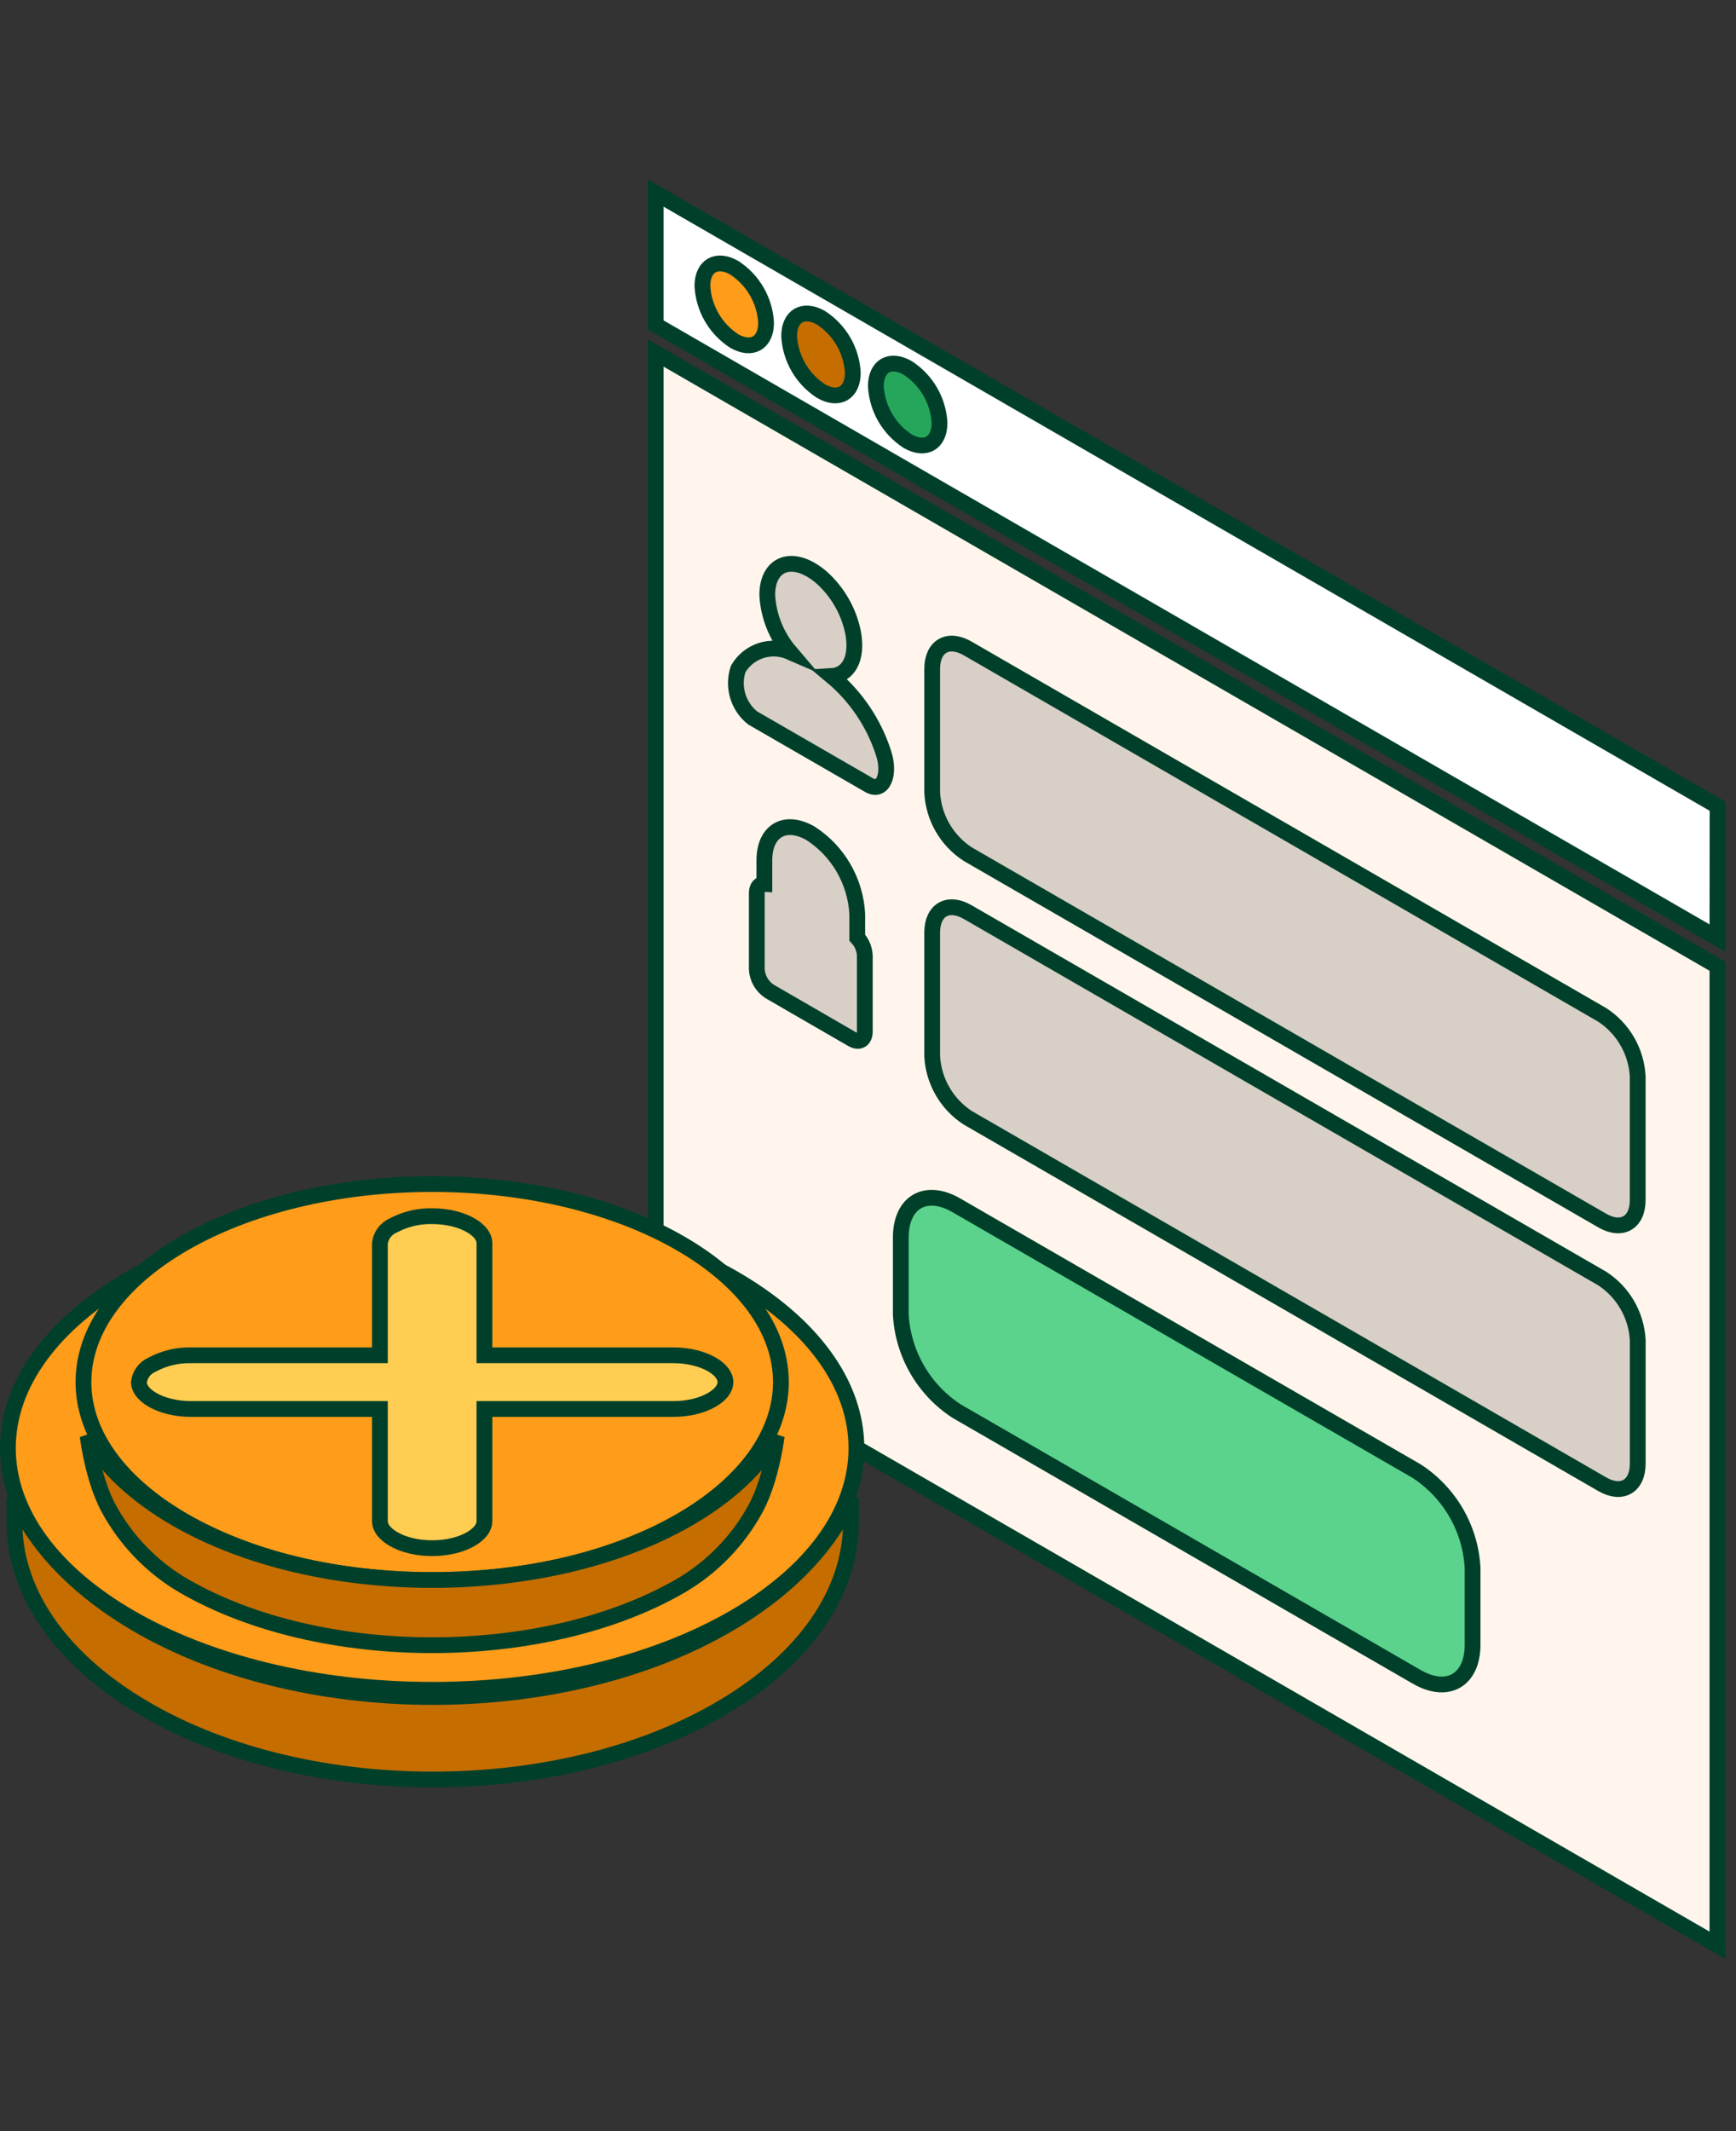
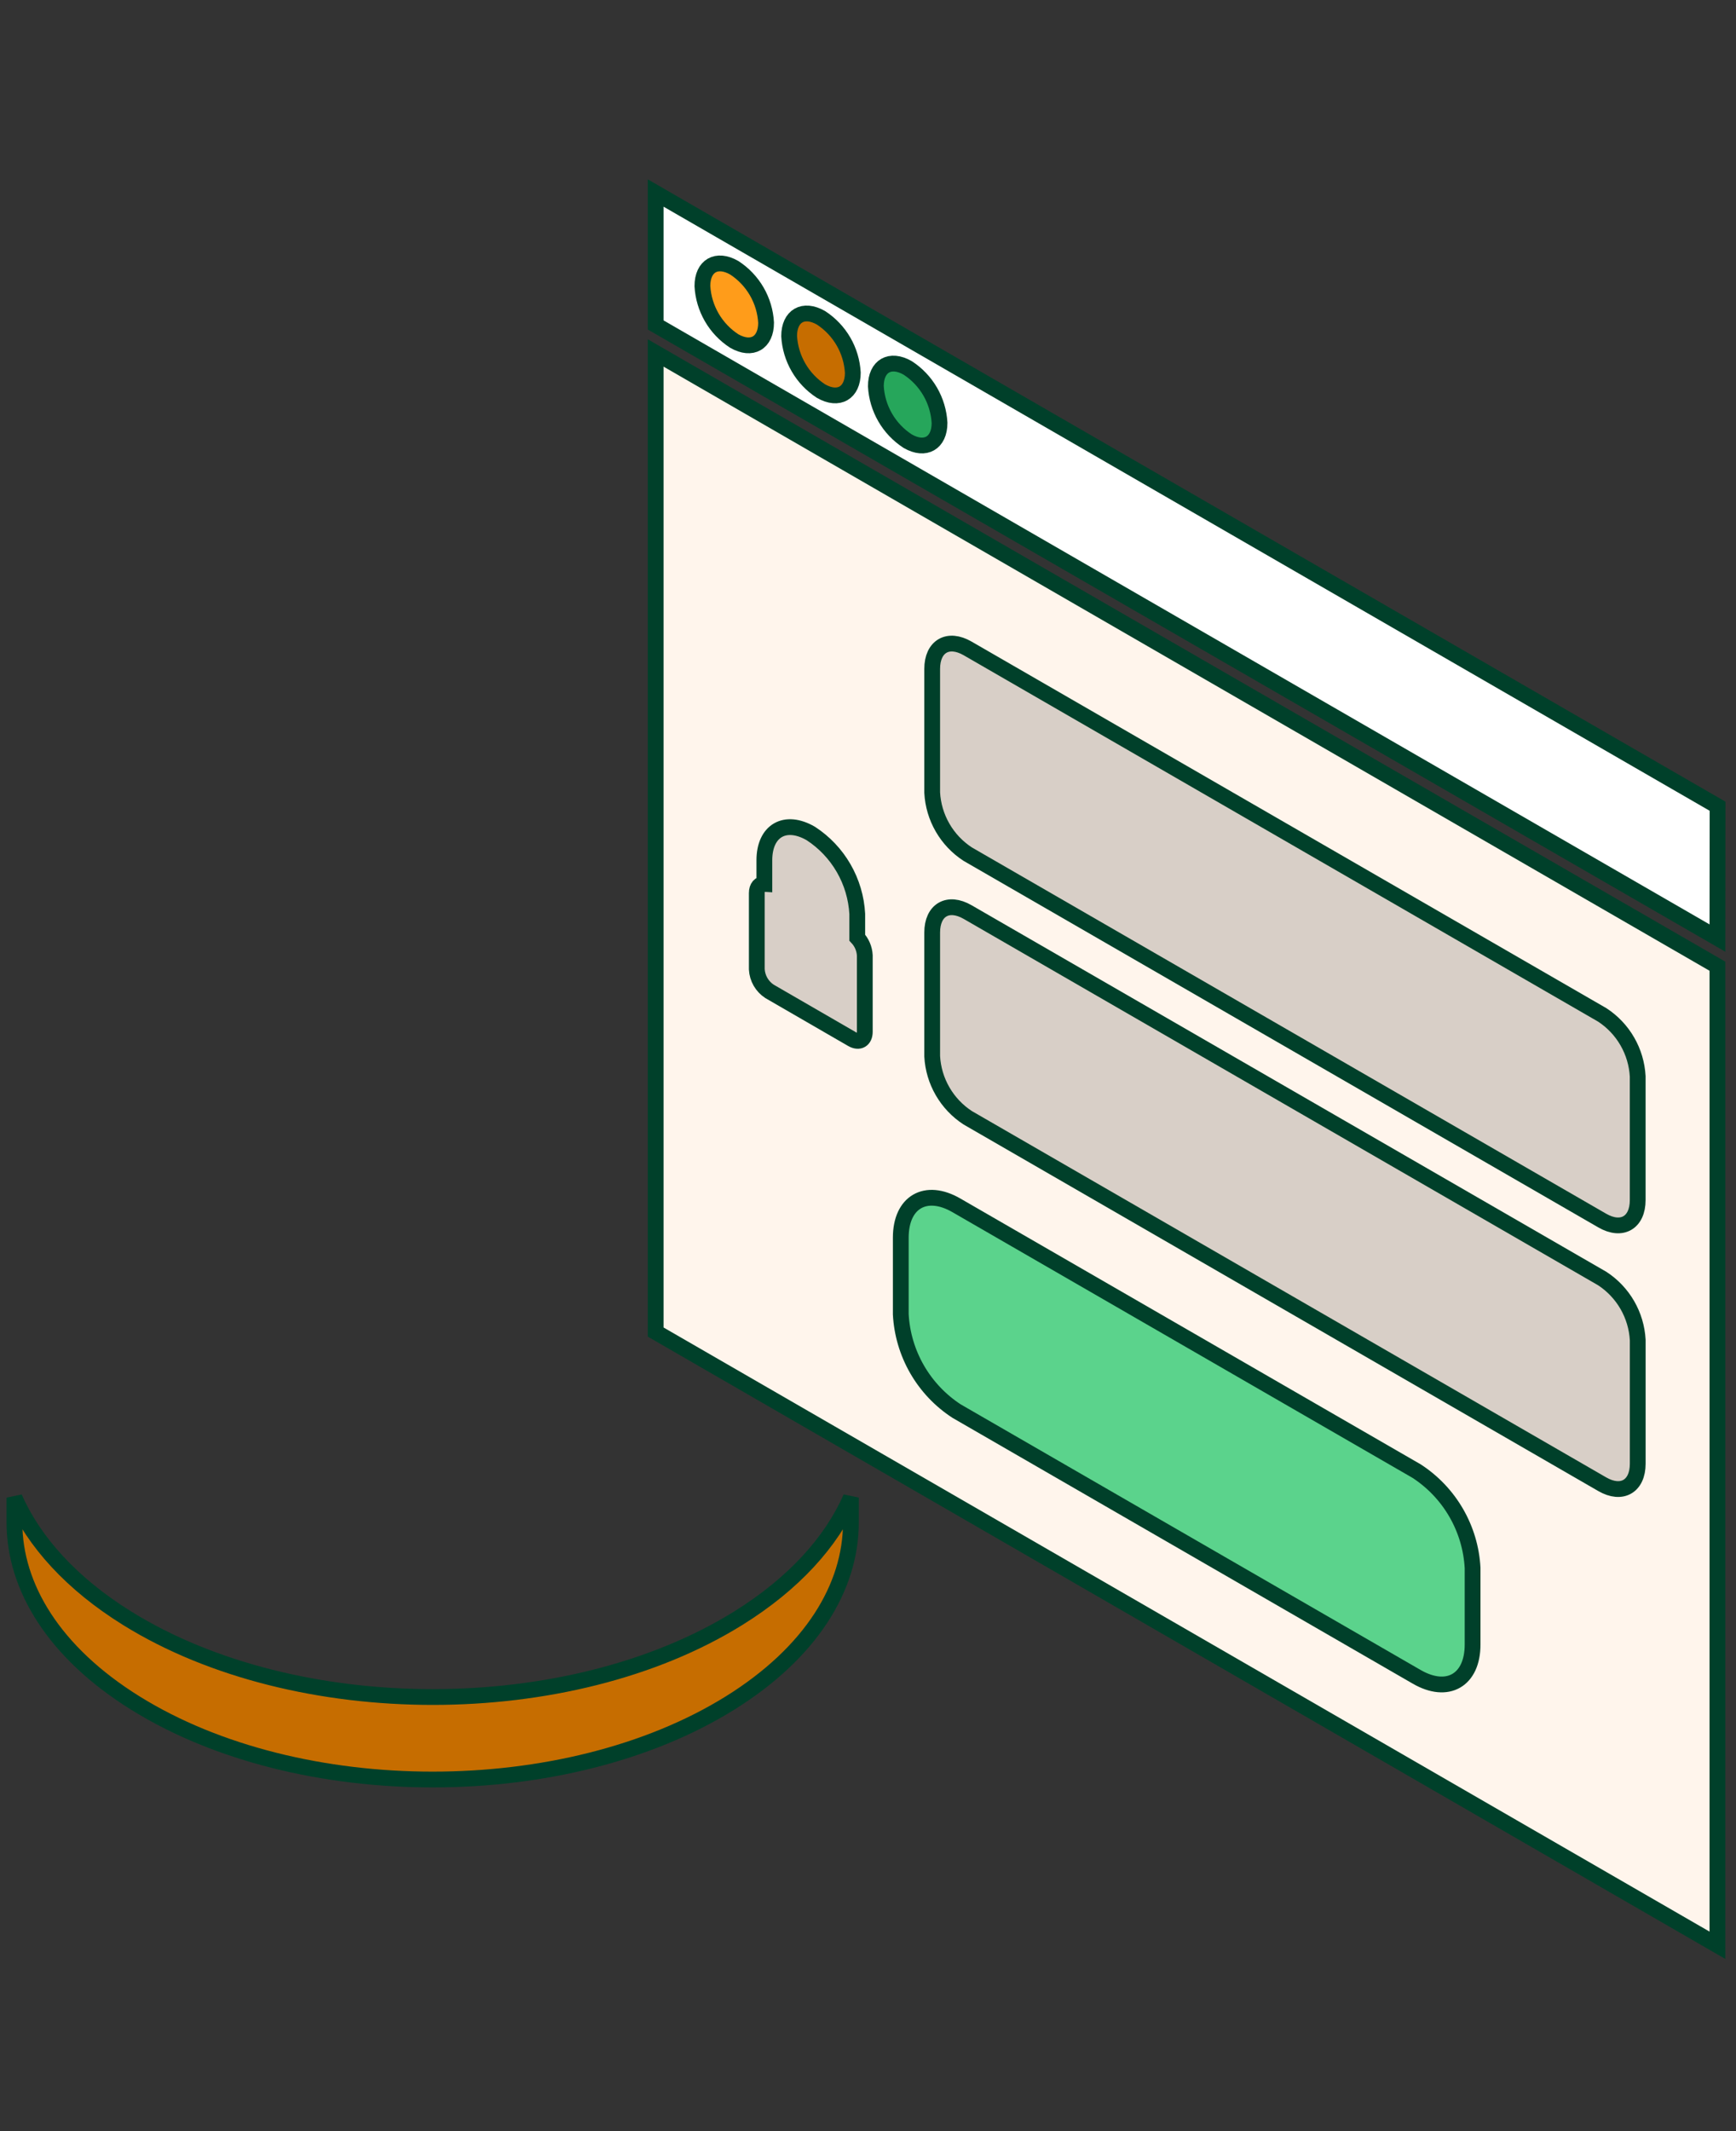
<svg xmlns="http://www.w3.org/2000/svg" width="110" height="135" viewBox="0 0 110 135" fill="none">
  <rect x="0" y="0" width="110" height="135" fill="#333333" stroke="none" />
  <path d="M108.823 123.227L41.547 84.382V22.36L108.823 61.206V123.227Z" fill="#FFF5EC" stroke="#00402A" stroke-miterlimit="10" />
  <path d="M108.831 51.072L41.547 12.227V20.586L108.823 59.423L108.831 51.072Z" fill="white" stroke="#00402A" stroke-miterlimit="10" />
  <path d="M89.77 106.223L60.607 89.385C59.578 88.713 58.723 87.808 58.109 86.743C57.496 85.678 57.142 84.483 57.077 83.256V78.402C57.077 76.144 58.662 75.23 60.607 76.358L89.77 93.195C90.8 93.867 91.658 94.772 92.273 95.837C92.888 96.902 93.243 98.097 93.309 99.325V104.179C93.309 106.437 91.725 107.351 89.77 106.223Z" fill="#5BD38C" stroke="#00402A" stroke-miterlimit="10" />
  <path d="M101.523 80.991L61.315 57.778C60.072 57.06 59.067 57.642 59.067 59.076V66.912C59.109 67.693 59.335 68.452 59.726 69.128C60.117 69.805 60.662 70.38 61.316 70.806L101.525 94.021C102.765 94.737 103.773 94.155 103.773 92.721V84.887C103.73 84.106 103.505 83.347 103.114 82.67C102.723 81.993 102.178 81.418 101.523 80.991Z" fill="#D8CFC7" stroke="#00402A" stroke-miterlimit="10" />
  <path d="M101.523 64.29L61.315 41.077C60.072 40.359 59.067 40.941 59.067 42.375V50.209C59.109 50.99 59.334 51.749 59.725 52.426C60.115 53.103 60.66 53.678 61.315 54.105L101.523 77.318C102.765 78.035 103.771 77.454 103.771 76.02V68.185C103.729 67.405 103.504 66.645 103.113 65.969C102.723 65.292 102.178 64.716 101.523 64.29Z" fill="#D8CFC7" stroke="#00402A" stroke-miterlimit="10" />
  <path d="M54.319 57.896V59.396C54.606 59.703 54.775 60.101 54.797 60.521V65.361C54.797 65.875 54.437 66.082 53.991 65.826L48.759 62.8C48.525 62.647 48.33 62.441 48.19 62.199C48.05 61.956 47.969 61.684 47.954 61.405V56.57C47.954 56.191 48.151 55.98 48.433 55.996V54.497C48.433 52.62 49.751 51.859 51.376 52.799C52.233 53.357 52.946 54.109 53.457 54.995C53.969 55.881 54.264 56.875 54.319 57.896Z" fill="#D8CFC7" stroke="#00402A" stroke-miterlimit="10" />
-   <path d="M52.692 42.827C53.726 42.768 54.373 41.76 54.052 40.052C53.774 38.7 53.066 37.475 52.034 36.56C50.225 35.033 48.617 35.679 48.617 37.688C48.686 39.018 49.191 40.288 50.056 41.301C49.472 41.047 48.816 41.016 48.212 41.214C47.607 41.412 47.096 41.824 46.776 42.373C46.591 42.922 46.58 43.515 46.743 44.07C46.907 44.626 47.237 45.117 47.69 45.479L55.066 49.736C55.942 50.24 56.436 49.063 55.98 47.689C55.365 45.791 54.225 44.105 52.692 42.827Z" fill="#D8CFC7" stroke="#00402A" stroke-miterlimit="10" />
  <path d="M48.542 20.442C48.542 21.724 47.643 22.244 46.525 21.603C45.938 21.223 45.45 20.709 45.099 20.104C44.749 19.499 44.546 18.82 44.507 18.121C44.507 16.84 45.407 16.321 46.525 16.961C47.111 17.342 47.6 17.855 47.95 18.46C48.301 19.065 48.504 19.744 48.542 20.442Z" fill="#FF9C1A" stroke="#00402A" stroke-miterlimit="10" />
  <path d="M54.038 23.612C54.038 24.895 53.137 25.415 52.021 24.774C51.434 24.393 50.946 23.879 50.596 23.274C50.245 22.669 50.042 21.99 50.003 21.292C50.003 20.011 50.903 19.492 52.021 20.132C52.607 20.513 53.095 21.026 53.446 21.631C53.797 22.236 53.999 22.915 54.038 23.612Z" fill="#C66D00" stroke="#00402A" stroke-miterlimit="10" />
  <path d="M59.533 26.787C59.533 28.069 58.633 28.589 57.515 27.947C56.928 27.566 56.44 27.053 56.089 26.448C55.739 25.843 55.536 25.164 55.498 24.466C55.498 23.185 56.397 22.666 57.515 23.306C58.101 23.687 58.59 24.2 58.94 24.805C59.291 25.41 59.494 26.089 59.533 26.787Z" fill="#26A65B" stroke="#00402A" stroke-miterlimit="10" />
  <path d="M8.587 107.889L8.587 107.889C3.414 104.675 0.916 100.519 0.916 96.453V94.869C2.161 97.696 4.558 100.338 8.059 102.513L8.059 102.513C13.431 105.848 20.438 107.501 27.419 107.501C34.399 107.501 41.405 105.848 46.773 102.513C50.274 100.338 52.672 97.695 53.916 94.867V96.453C53.916 100.523 51.418 104.675 46.245 107.889C41.067 111.105 34.253 112.727 27.414 112.727C20.574 112.727 13.762 111.105 8.587 107.889Z" fill="#C66D00" stroke="#00402A" />
-   <path d="M54.266 91.735C54.266 95.846 51.375 99.664 46.496 102.481C41.629 105.291 34.873 107.045 27.383 107.045C19.893 107.045 13.137 105.291 8.27 102.481C3.391 99.664 0.5 95.846 0.5 91.735C0.5 87.623 3.391 83.806 8.27 80.988C13.137 78.178 19.893 76.425 27.383 76.425C34.873 76.425 41.629 78.178 46.496 80.988C51.375 83.806 54.266 87.623 54.266 91.735Z" fill="#FF9C1A" stroke="#00402A" />
-   <path d="M49.481 87.554C49.481 90.902 47.126 94.029 43.113 96.346C39.112 98.656 33.553 100.1 27.384 100.1C21.216 100.1 15.656 98.656 11.656 96.346C7.642 94.029 5.288 90.902 5.288 87.554C5.288 84.205 7.642 81.079 11.656 78.761C15.656 76.452 21.216 75.007 27.384 75.007C33.553 75.007 39.112 76.452 43.113 78.761C47.126 81.079 49.481 84.205 49.481 87.554Z" fill="#FF9C1A" stroke="#00402A" />
-   <path d="M5.549 90.965C6.675 92.904 8.554 94.696 11.155 96.198C15.661 98.799 21.536 100.086 27.384 100.086C33.231 100.086 39.106 98.799 43.612 96.198C46.212 94.7 48.091 92.907 49.217 90.968C49.184 91.204 49.146 91.441 49.104 91.677C48.846 93.135 48.435 94.525 47.894 95.527C46.785 97.582 45.13 99.29 43.112 100.464C38.793 102.958 33.102 104.218 27.384 104.218C21.665 104.218 15.974 102.958 11.655 100.464C9.637 99.29 7.982 97.582 6.873 95.527C6.332 94.525 5.921 93.135 5.663 91.677C5.621 91.44 5.583 91.202 5.549 90.965Z" fill="#C66D00" stroke="#00402A" />
-   <path d="M30.695 85.353V85.853H31.195H42.657C43.639 85.853 44.502 86.084 45.103 86.43C45.717 86.784 45.969 87.199 45.969 87.554C45.969 87.908 45.717 88.323 45.103 88.677C44.502 89.025 43.639 89.255 42.657 89.255H31.195H30.695V89.755V96.372C30.695 96.727 30.443 97.142 29.829 97.496C29.229 97.843 28.366 98.073 27.384 98.073C26.403 98.073 25.54 97.843 24.939 97.496C24.325 97.141 24.072 96.726 24.072 96.372V89.755V89.255H23.572H12.11C11.129 89.255 10.265 89.024 9.665 88.677C9.064 88.33 8.809 87.925 8.799 87.576C8.826 87.338 8.913 87.111 9.053 86.917C9.198 86.715 9.393 86.555 9.619 86.454L9.635 86.447L9.65 86.439C10.403 86.037 11.247 85.836 12.1 85.853L12.1 85.853H12.11H23.572H24.072V85.353V78.767C24.099 78.528 24.187 78.3 24.327 78.105C24.472 77.903 24.667 77.743 24.893 77.642L24.909 77.635L24.924 77.627C25.677 77.225 26.521 77.024 27.374 77.041L27.374 77.041H27.384C28.365 77.041 29.228 77.272 29.829 77.619C30.443 77.973 30.695 78.388 30.695 78.742V85.353Z" fill="#FFCD52" stroke="#00402A" />
</svg>